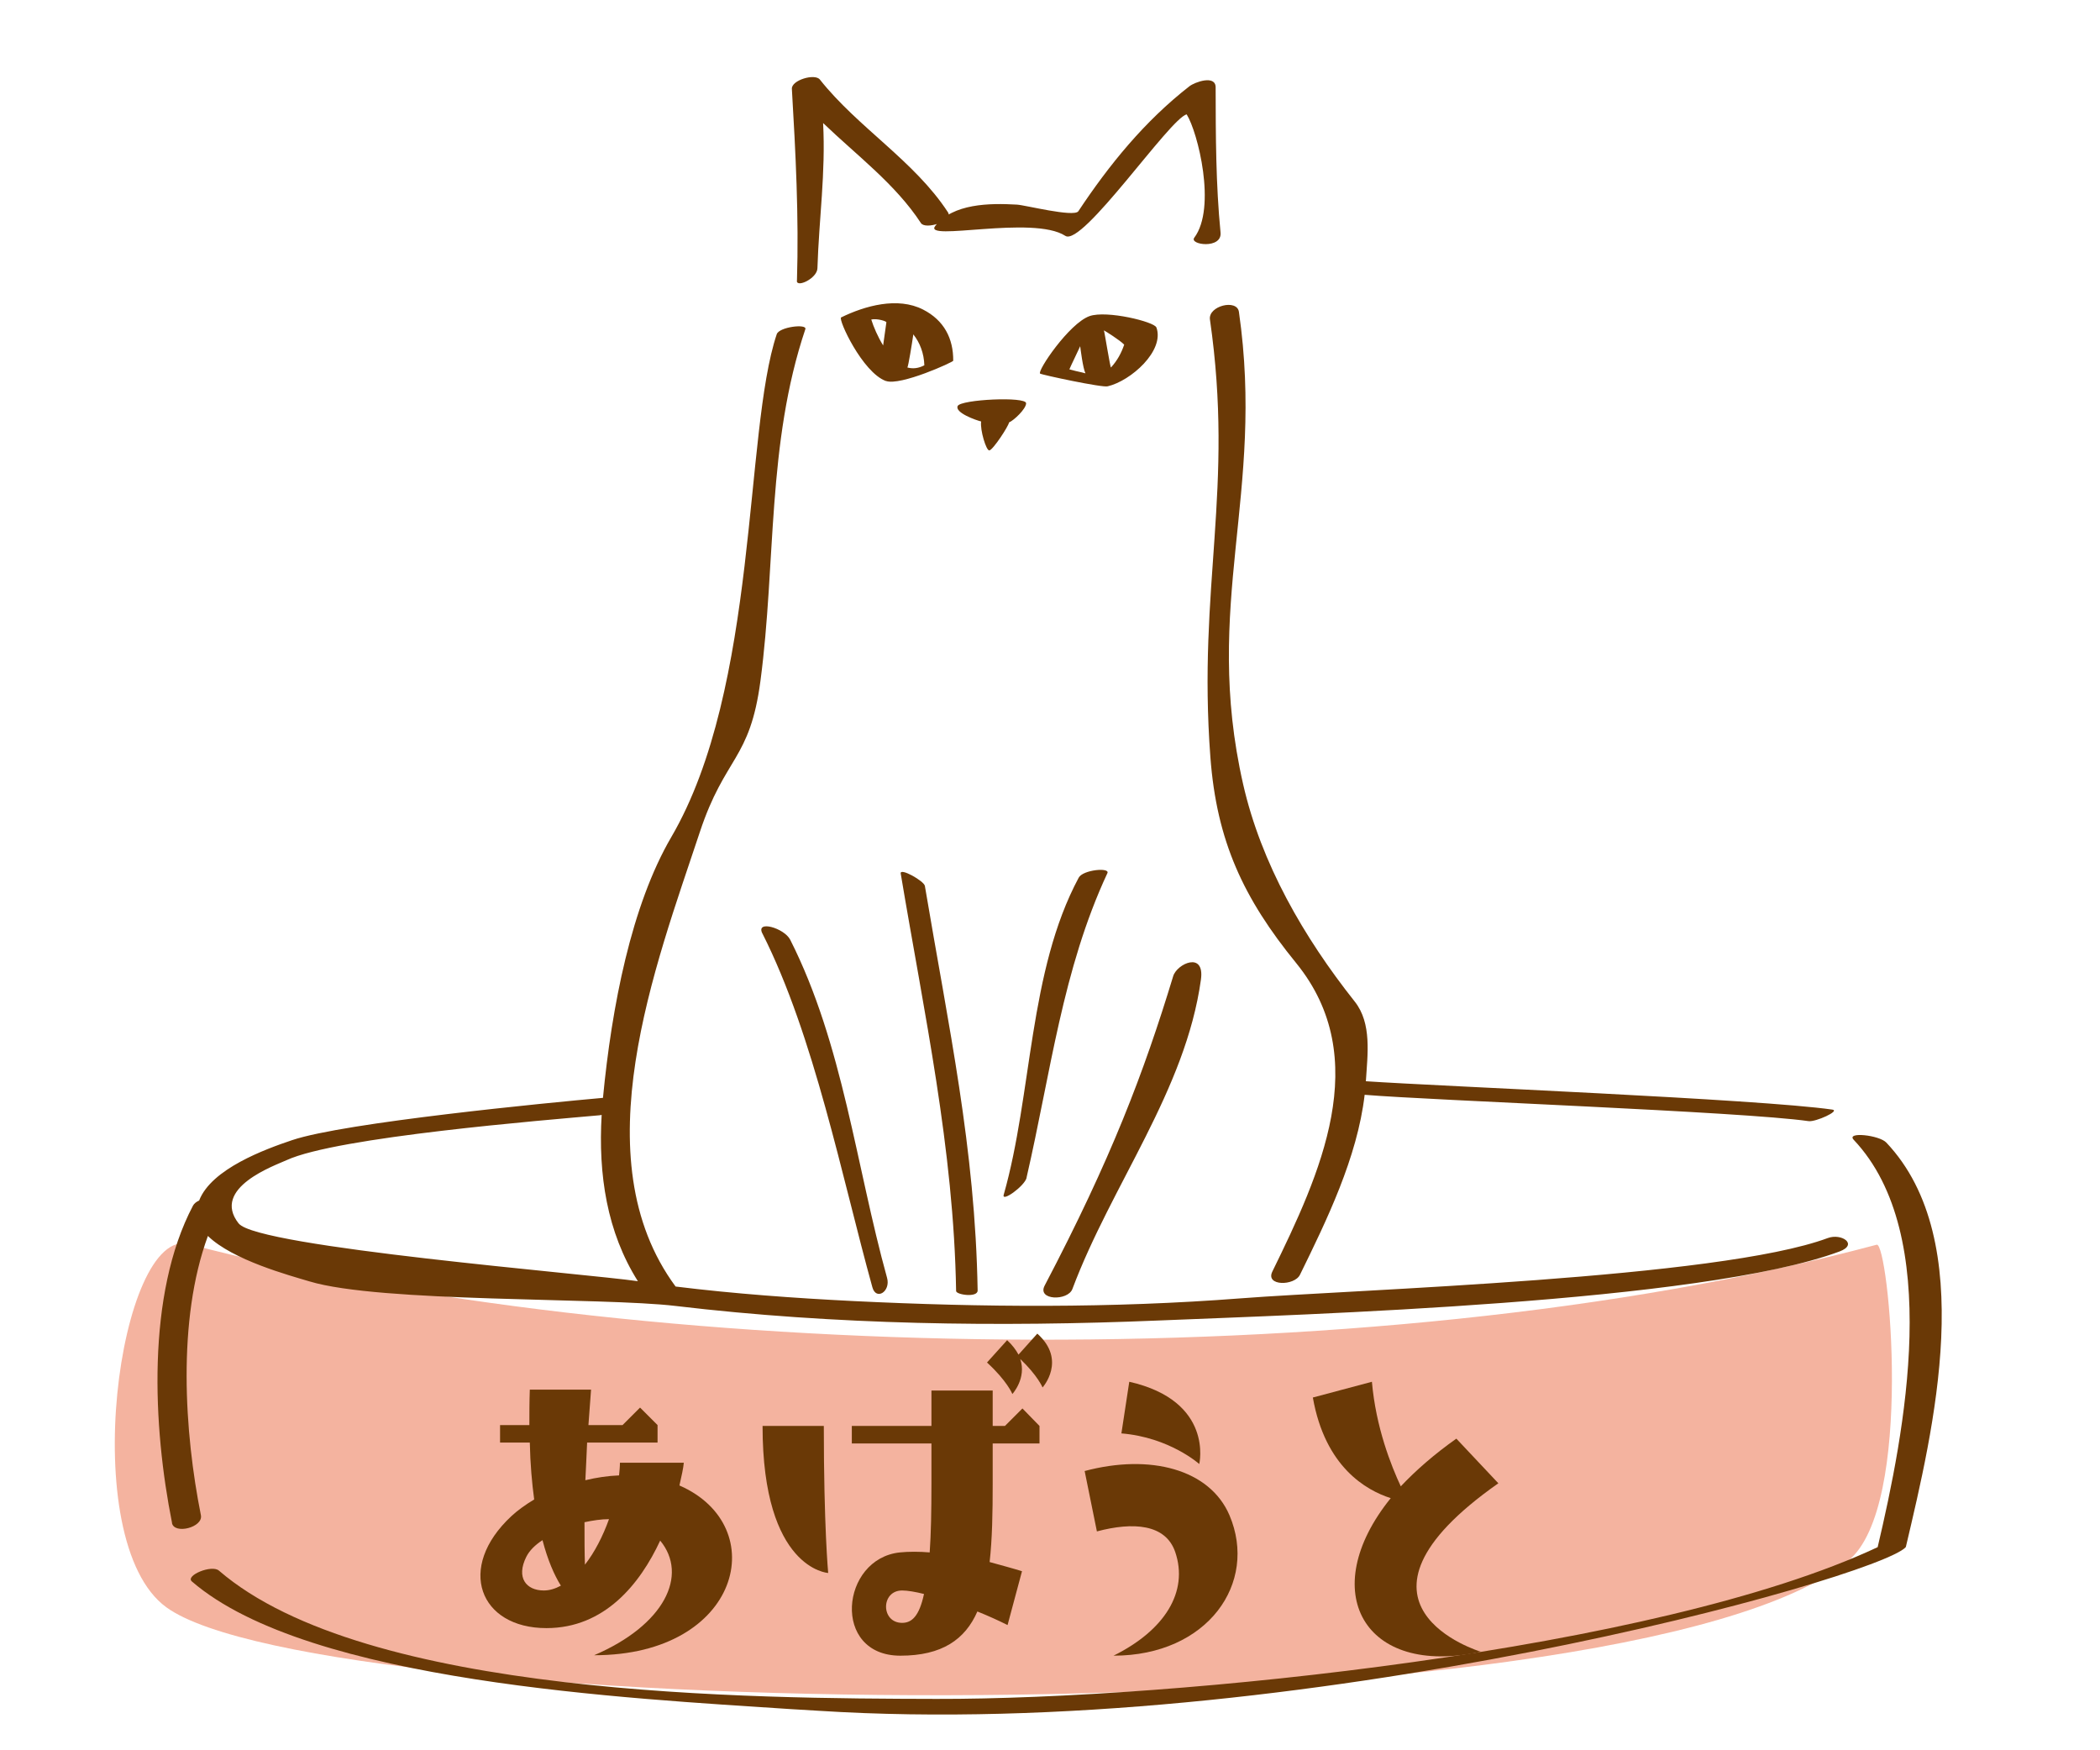
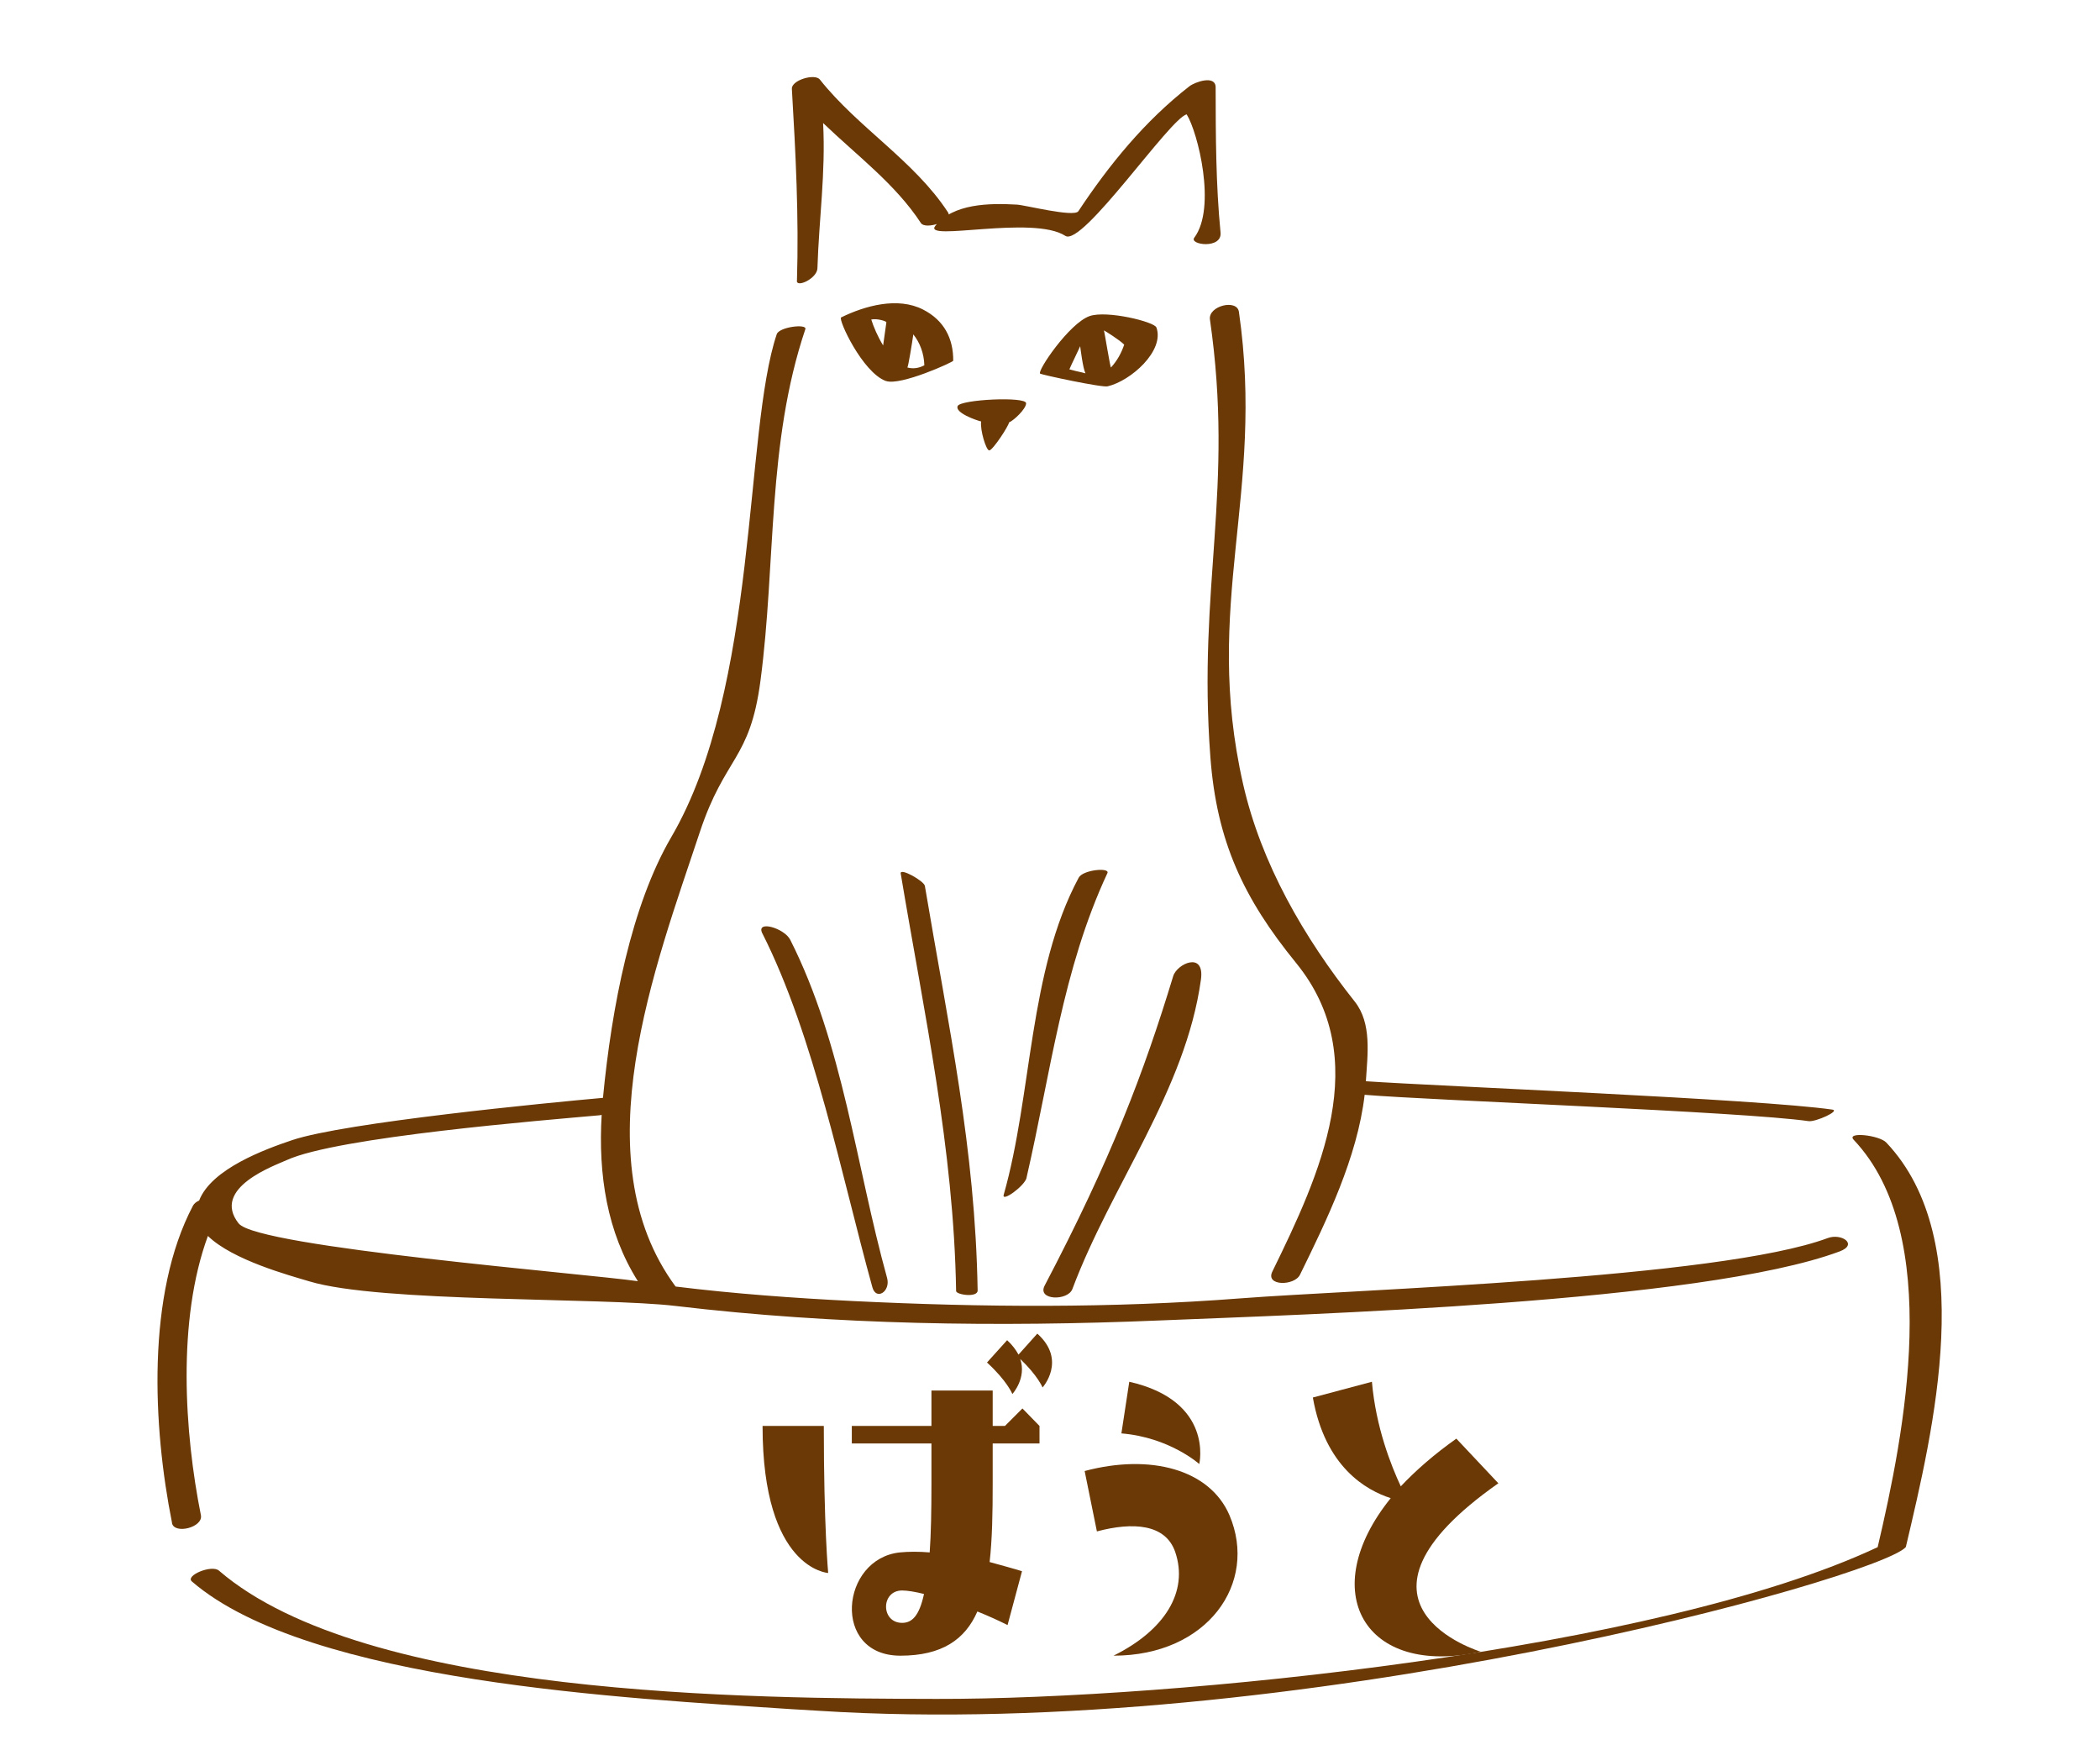
<svg xmlns="http://www.w3.org/2000/svg" id="f" viewBox="0 0 240 200">
  <defs>
    <style>.l{fill:#f4b39f;}.l,.m{stroke-width:0px;}.m{fill:#6a3906;}</style>
  </defs>
-   <path class="l" d="m21.59,142.15c-7.96-2.1-13.01,33.93-2.58,41.51,17.86,12.98,166.69,15.54,192.23-5.33,7.61-6.22,4.59-36.46,3.24-36.1-58.82,15.67-142.51,13.24-192.88-.07Z" />
  <g id="g">
    <path id="h" class="m" d="m90.28,195.29c-18.29-1.22-54.94-3.01-68.35-14.58-.79-.68,2.27-1.95,3.09-1.24,16.76,14.45,60.95,14.61,82.01,14.66,27.11.06,82.39-5.52,107.56-17.34,3.06-13,7.55-35.66-2.74-46.55-.89-.95,2.92-.54,3.73.32,10.62,11.23,5.36,32.91,2.25,46.13,0,.02-.02.04-.02.06,0,.02-.01.04-.02.05-3.27,3.53-69.8,22.15-124.18,18.69m-73.95-21.48c-2.19-10.95-2.95-26.11,2.4-36.25.13-.24.39-.44.7-.58,1.4-3.62,7.54-5.86,10.63-6.9,6.01-2.02,29.25-4.27,35.52-4.83,1-10.42,3.24-21.98,7.81-29.8,10-17.12,8.3-46.31,12.05-57.46.28-.84,3.48-1.22,3.27-.58-4.41,13.11-3.34,26.67-5.13,40.18-1.2,9.11-4.05,8.6-6.93,17.29-5.08,15.32-13.59,37.26-2.77,51.93,6.74.83,13.53,1.32,20.32,1.66,14.74.72,29.54.83,44.26-.31,13.17-1.02,54.63-2.25,67.1-6.89,1.56-.58,3.51.72,1.35,1.53-15.74,5.86-61.16,7.2-77.81,7.89-18.34.76-36.96.51-55.21-1.66-8.39-1-33.76-.36-41.86-2.81-2.24-.67-8.78-2.43-11.6-5.19-3.54,9.62-2.68,22.51-.8,31.91.28,1.39-3.04,2.23-3.31.89Zm7.63-34.2c2.14,2.71,39.9,5.75,45.61,6.59-3.54-5.61-4.54-12.18-4.14-19-.08.02-.16.03-.24.04-6.21.56-30,2.47-35.77,5.13-1.27.59-8.68,3.16-5.47,7.24ZM106.89,25.81c-1.47,1.85,11.17-1.26,14.86,1.14,1.96,1.28,11.96-13.44,13.87-13.88,1.28,2.04,3.43,10.67.87,14.09-.62.82,3.19,1.34,3-.59-.54-5.52-.55-11.05-.56-16.59,0-1.46-2.39-.6-3-.12-5.1,3.97-9.15,8.94-12.7,14.29-.55.69-6.08-.72-7.02-.77-3.14-.18-7.28-.13-9.32,2.43Zm-15.82,6.28c-.03.81,2.31-.27,2.35-1.43.18-5.72.95-10.89.65-16.6,3.86,3.71,8.26,6.97,11.18,11.43.52.8,3.74-.24,3.09-1.23-3.84-5.88-10.29-9.68-14.64-15.17-.58-.73-3.26.07-3.2,1.06.43,7.31.81,14.62.58,21.95Zm47.21,4.42c2.8,19.43-1.42,30.44.05,50.01.72,9.6,3.78,16.13,9.8,23.52,8.89,10.92,2.71,24.16-2.72,35.26-.82,1.68,2.53,1.65,3.16.36,3.04-6.2,6.55-13.38,7.39-20.56,7.63.64,43.16,1.92,50.74,3.01.8.11,3.65-1.18,2.71-1.32-8.44-1.21-44.8-2.66-53.31-3.24.19-3.07.7-6.61-1.27-9.1-5.84-7.36-10.7-15.79-12.76-24.85-4.67-20.56,2.52-33.14-.48-53.97-.22-1.5-3.54-.68-3.31.89Zm-6.12.9c.97,2.68-2.94,6.12-5.56,6.73-.54.19-7.54-1.31-7.73-1.45-.37-.27,3.31-5.74,5.65-6.57,1.97-.69,7.4.65,7.63,1.29Zm-6,.34c.06.08.73,4.32.81,4.24.72-.79,1.19-1.66,1.51-2.61-.52-.53-2.17-1.56-2.32-1.63Zm-2.71,1.81c-.08.21-1.14,2.38-1.21,2.59-.38.05,1.69.44,1.81.51-.3-.63-.56-2.81-.6-3.1Zm-22.2,3.98c-2.69-.98-5.5-7.08-5.12-7.27,2.72-1.33,6.46-2.38,9.36-.9,2.41,1.23,3.47,3.32,3.45,5.85.06.12-6.05,2.91-7.69,2.31Zm3.13-5.33c-.16,1.11-.57,3.64-.68,3.78.6.17,1.26.11,1.94-.25-.04-1.37-.51-2.59-1.26-3.53Zm-4.81-1.71c.27.86.74,1.96,1.36,2.97.12-.85.24-1.71.36-2.56h0s.01-.08.01-.08c.03-.12-1.05-.47-1.73-.32Zm13.5,14.97c.43-.08,2.19-2.77,2.25-3.2.55-.23,1.95-1.55,1.95-2.19.01-.8-7.46-.44-7.82.31-.36.77,2.13,1.64,2.68,1.77-.14.98.59,3.36.93,3.3Zm-1.34,95.99c-.27-16.28-3.34-30.2-6.03-46.23-.09-.56-2.89-2.14-2.76-1.41,2.68,16.03,6.06,31.42,6.33,47.7,0,.43,2.47.79,2.46-.06Zm5.59-12.9c2.77-12,4.1-23.76,9.24-34.79.32-.68-2.8-.39-3.28.52-5.75,10.73-5.29,24.69-8.57,36.23-.26.91,2.4-1,2.62-1.95Zm5.24,12.73c4.48-11.94,12.94-22.69,14.69-35.36.45-3.28-2.74-1.81-3.17-.39-3.36,11.05-7.09,20.87-14.69,35.36-.89,1.7,2.65,1.78,3.17.39Zm-35.43-40.63c5.93,11.73,9.09,27.88,12.57,40.43.43,1.56,2.11.48,1.68-1.07-3.55-12.79-5.02-26.68-11.07-38.64-.68-1.34-3.98-2.29-3.18-.71Z" />
  </g>
-   <path class="m" d="m67.9,189.14c8.05-3.45,10.8-9.15,7.55-13.1-2.3,4.95-6.35,10-13,10-7.65,0-10.35-6.9-4-12.8.7-.65,1.6-1.3,2.6-1.9-.25-1.85-.45-4.05-.5-6.5h-3.4v-2h3.35c0-1.3,0-2.6.05-4.05h7l-.3,4.05h3.9l2-2,2,2v2h-8.05c-.05,1.5-.15,2.95-.2,4.3,1.25-.3,2.55-.5,3.85-.55.05-.5.1-1,.1-1.45h7.3c-.05.6-.25,1.5-.5,2.6,10.65,4.65,7,19.4-9.75,19.4Zm-3.8-7.95c-.75-1.2-1.5-2.9-2.1-5.2-.85.55-1.5,1.2-1.85,1.9-1.2,2.4,0,3.85,2,3.85.65,0,1.3-.2,1.95-.55Zm2.7-7.25c0,1.85,0,3.45.05,4.85,1.1-1.4,2.05-3.25,2.75-5.2-.9,0-1.85.15-2.8.35Z" />
  <path class="m" d="m94.15,162.94c0,11.55.5,16.8.5,16.8,0,0-7.5-.4-7.5-16.8h7Zm19.3,6.6c0,3.3-.05,6.3-.35,8.95,1.45.4,2.75.75,3.7,1.05l-1.65,6.15c-1-.5-2.2-1.05-3.45-1.55-1.4,3.2-4.05,5.05-8.8,5.05-7.9,0-6.85-11.1-.05-11.8,1-.1,2.2-.1,3.4,0,.15-2.1.2-4.7.2-7.85v-4.6h-9.1v-2h9.1v-4.05h7v4.05h1.4l2-2,1.95,2v2h-5.35v4.6Zm-7.85,12.6c-1-.25-1.9-.4-2.5-.4-2.45,0-2.45,3.7,0,3.7,1.1,0,1.95-.75,2.5-3.3Zm13.55-23.6s-.55-1.35-2.55-3.25c.75,2.2-.9,4-.9,4,0,0-.6-1.5-2.9-3.6l2.3-2.55c.6.55,1,1.1,1.3,1.65l2.15-2.4c3.4,3.05.6,6.15.6,6.15Z" />
  <path class="m" d="m127.26,189.19c5.85-2.9,8.6-7.3,7.05-11.85-1.1-3.2-4.8-3.45-8.95-2.35l-1.4-6.9c7.5-2,14.3-.2,16.55,5.05,3.3,7.75-2.5,16.05-13.25,16.05Zm.9-25.4c5.5.45,8.9,3.5,8.9,3.5,0,0,1.7-7.2-8-9.4l-.9,5.9Z" />
  <path class="m" d="m169.24,188.74c-13.35,2.95-18.9-6.9-10.3-17.55-2.8-.9-7.5-3.55-8.9-11.5l6.75-1.8c.45,5.2,2.2,9.6,3.3,11.95,1.7-1.8,3.8-3.65,6.35-5.45l4.8,5.1c-19.8,13.9-2,19.25-2,19.25Z" />
</svg>